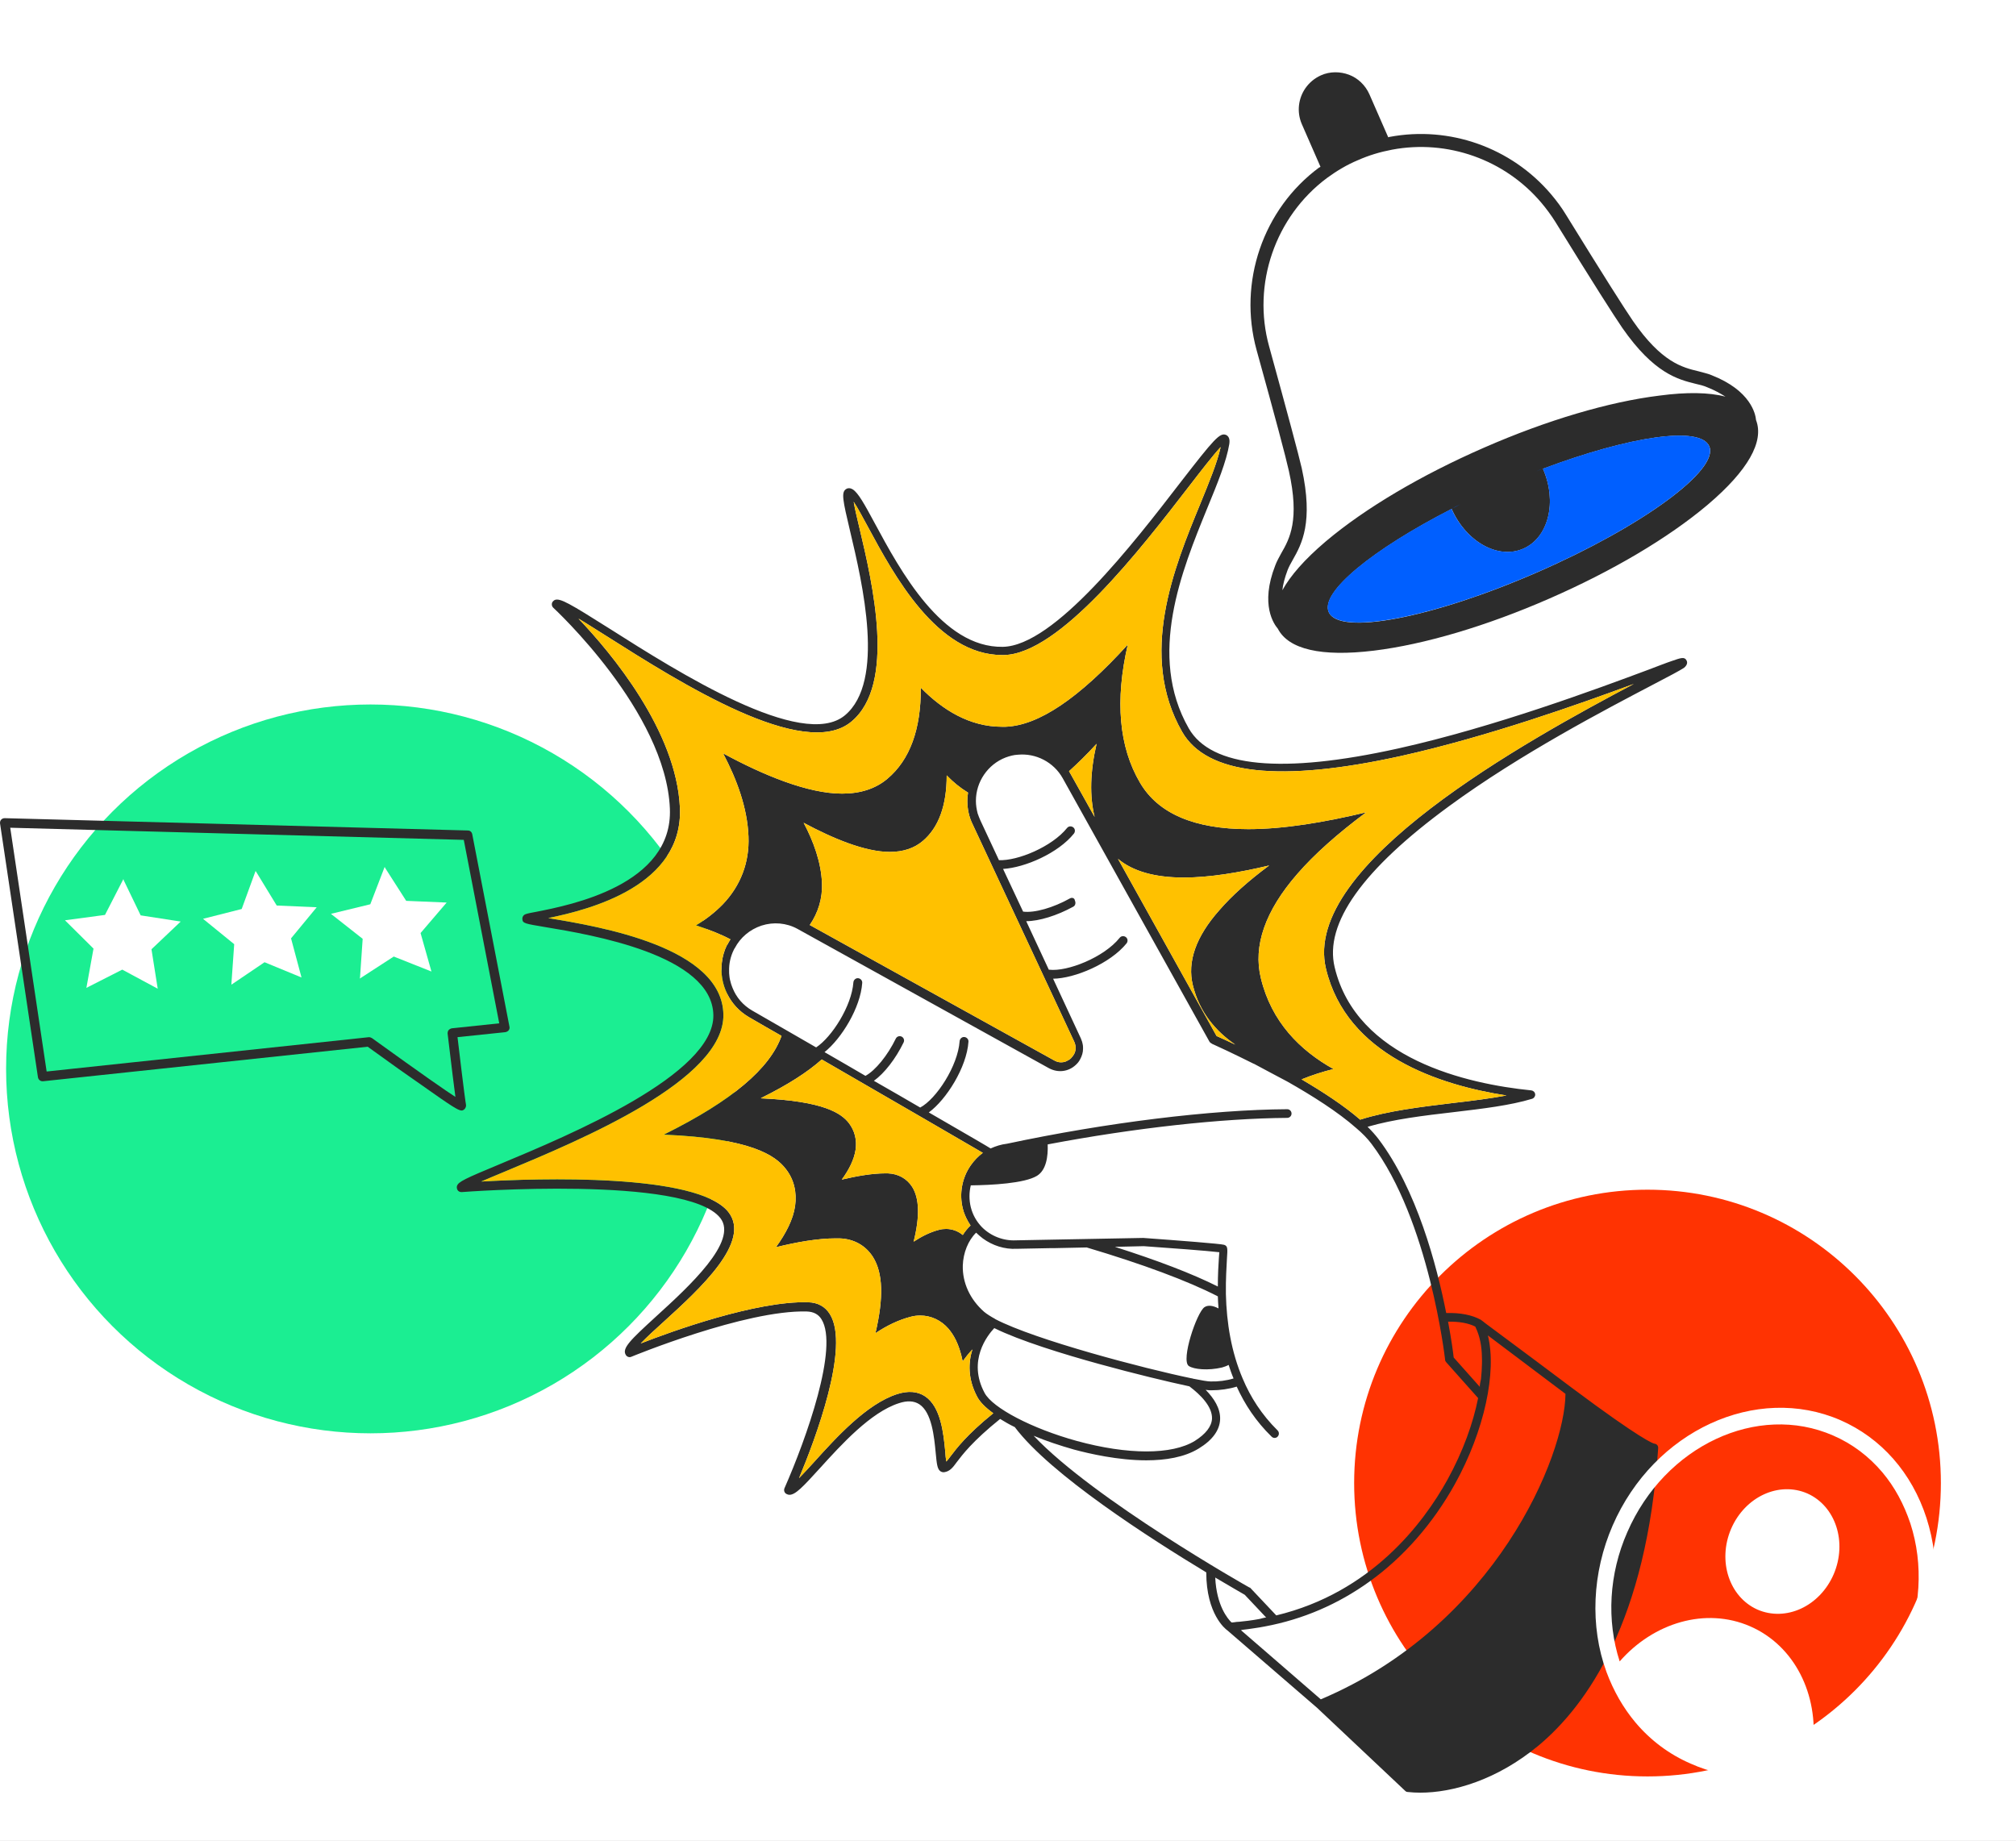
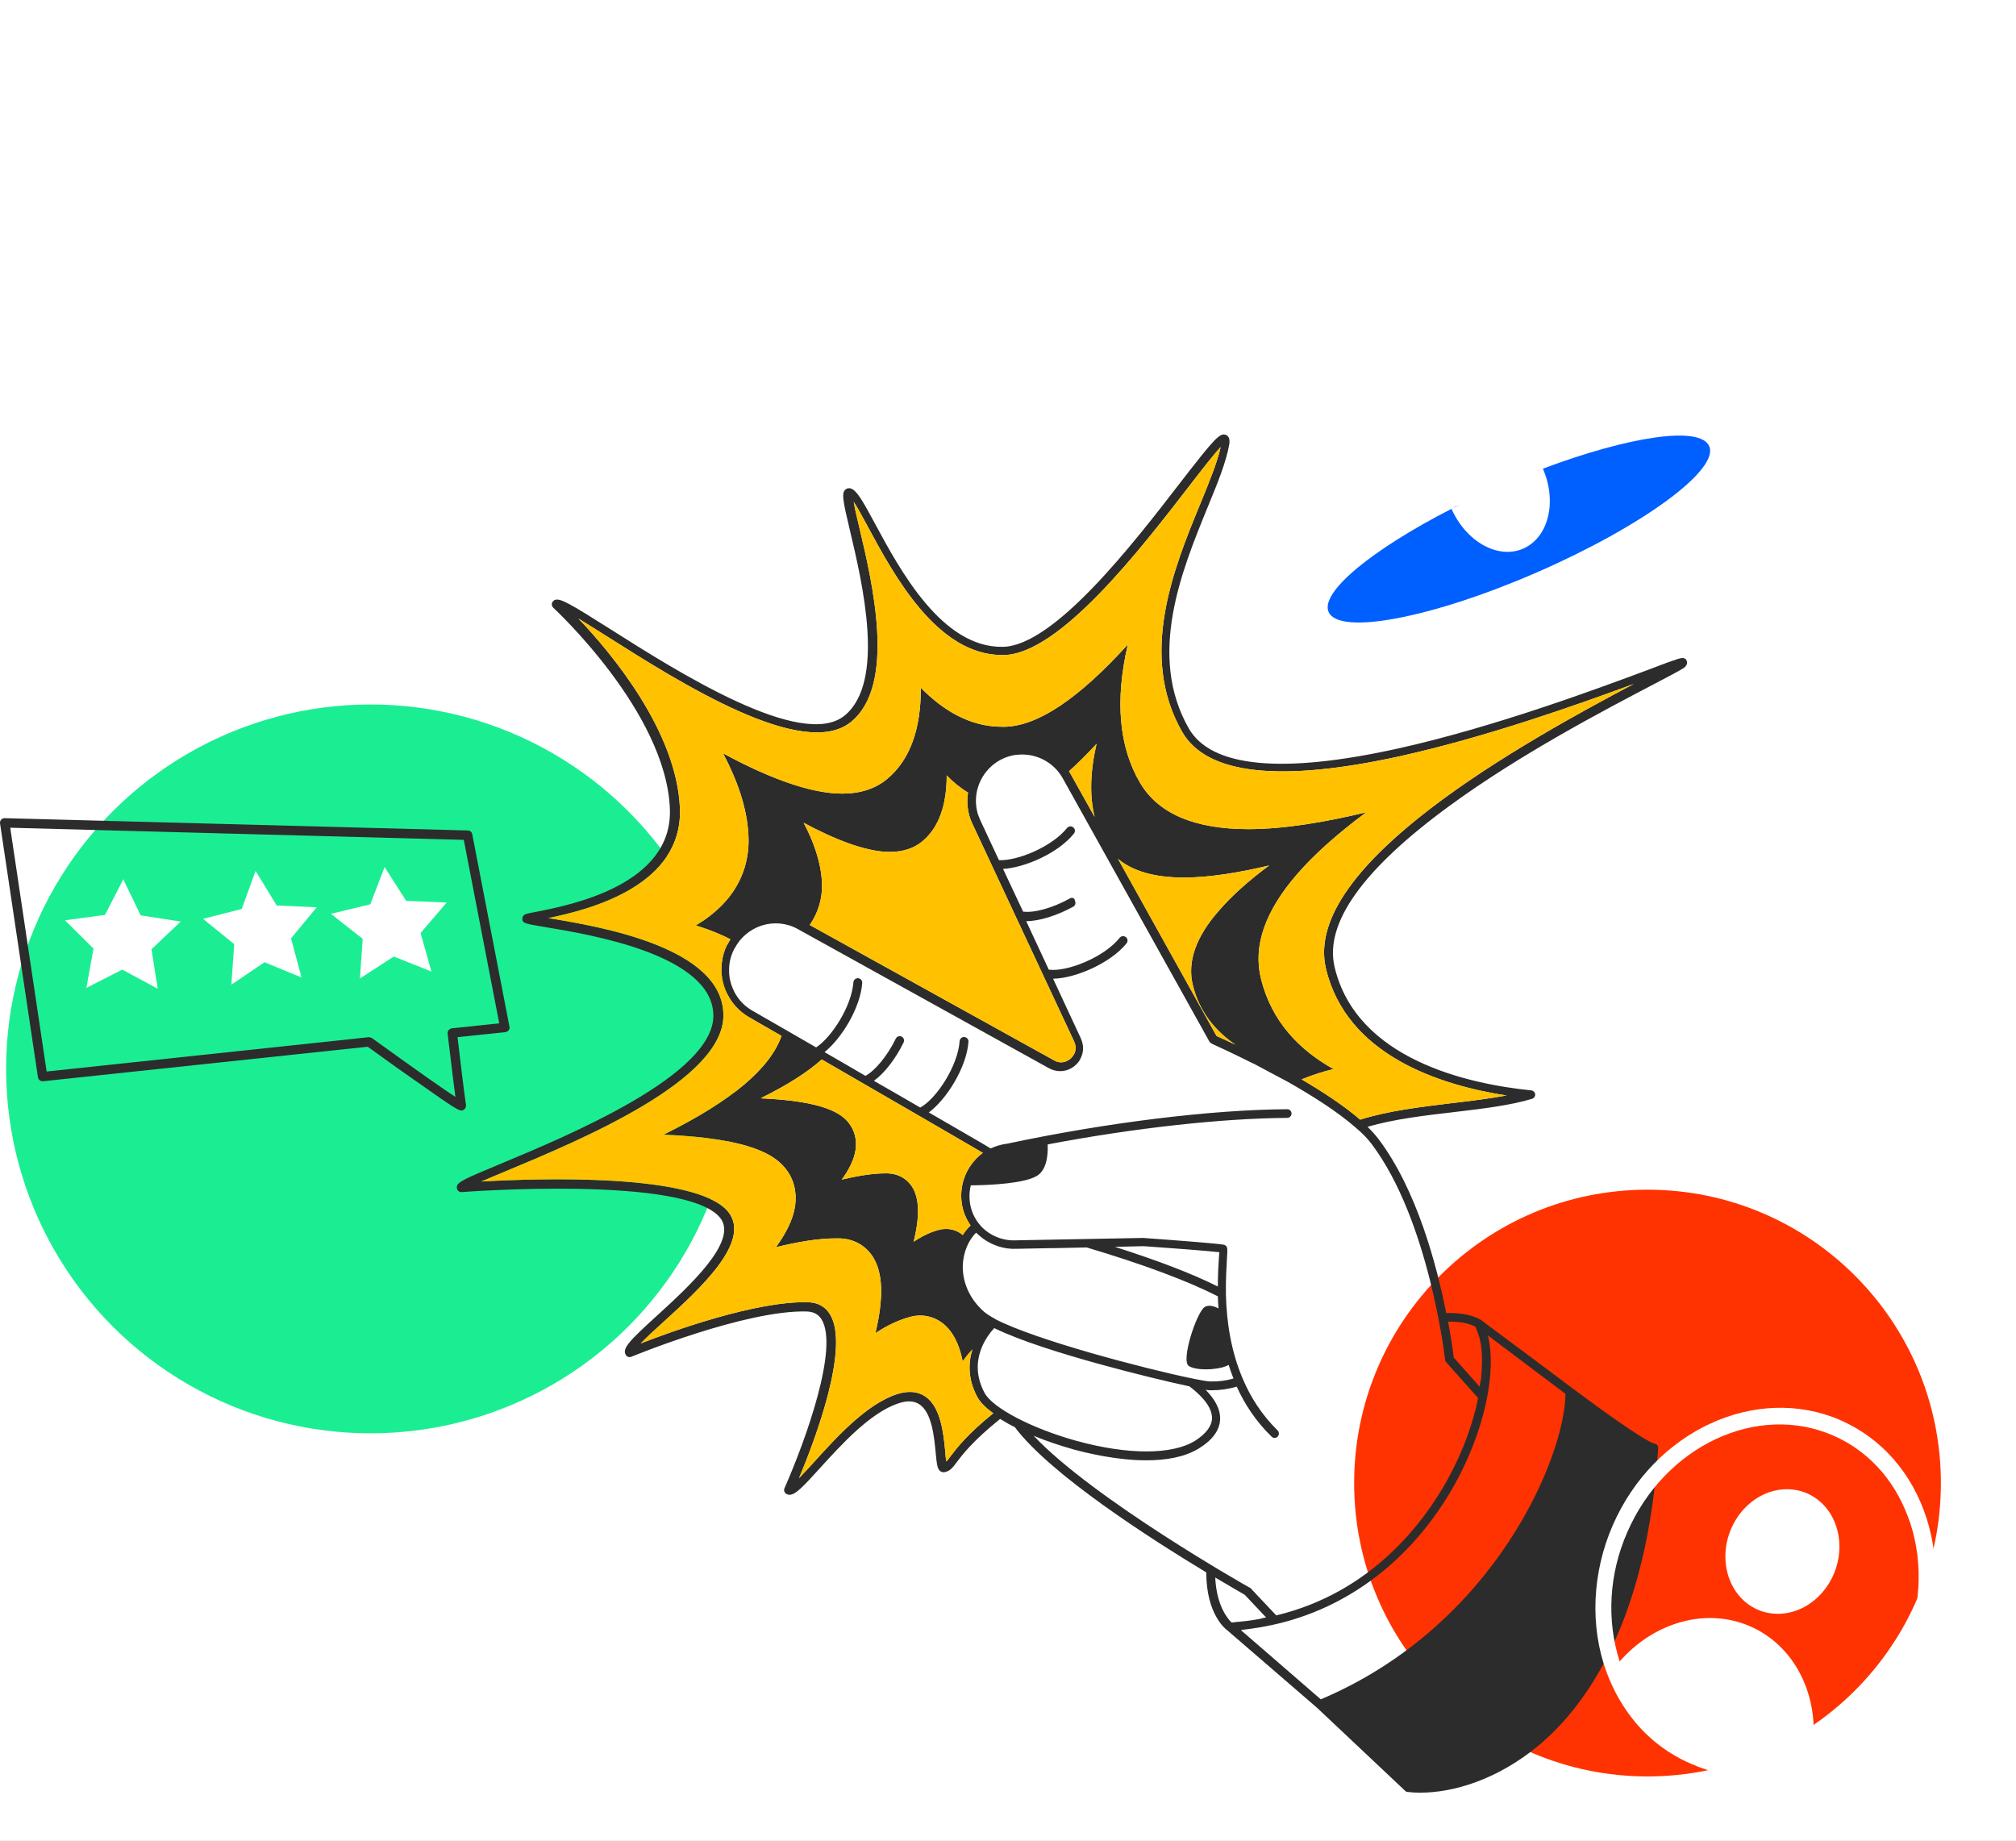
<svg xmlns="http://www.w3.org/2000/svg" width="993" height="907" viewBox="0 0 993 907" fill="none">
  <rect x="0" y="0" width="993" height="907" fill="#333333" stroke="none" />
  <g clip-path="url(#clip0_12_64)">
    <rect width="993" height="906.776" fill="white" />
    <circle cx="182.5" cy="526.5" r="179.5" fill="#1BEE92" />
    <circle cx="811.5" cy="730.5" r="144.5" fill="#FF3302" />
    <path d="M830.72 325.311C829.762 323.395 827.957 324.024 823.608 325.53C820.736 326.488 816.715 328.076 811.627 329.993C787.12 339.137 736.079 358.137 688.762 368.65C631.376 381.381 596.554 377.986 585.537 358.767C564.968 322.765 582.146 280.935 594.673 250.243C599.761 237.923 604.11 227.191 605.504 218.704C605.614 217.855 606.024 215.2 603.918 214.242C600.854 212.955 597.982 216.268 581.543 237.485C558.321 267.655 519.264 318.196 493.905 318.605C463.981 319.125 443.303 280.797 430.996 257.962C425.689 248.079 422.708 242.767 420.055 241.07C418.359 240.003 417.073 240.632 416.663 240.961C414.338 242.549 415.076 246.272 418.687 261.466C424.841 287.366 436.193 335.688 416.143 352.363C395.136 369.775 333.593 330.817 300.606 309.873C280.448 297.142 275.88 294.487 273.227 295.527C272.461 295.993 271.941 296.54 271.832 297.28C271.722 298.019 271.941 298.758 272.461 299.278C272.98 299.798 327.959 350.557 329.955 398.247C331.542 435.946 280.83 445.829 264.175 449.115C261.85 449.553 260.155 449.854 259.197 450.182C257.283 450.703 257.283 452.318 257.283 452.619C257.392 454.837 258.459 454.946 268.525 456.644C291.008 460.367 350.859 470.333 351.373 499.982C351.892 529.304 280.615 559.036 246.339 573.357C228.943 580.585 225.853 582.063 225.114 584.09C224.895 584.719 225.004 585.458 225.333 586.116C225.77 586.855 226.509 587.183 227.357 587.183C228.424 587.074 338.027 578.806 354.762 599.914C363.789 611.276 339.39 633.671 323.142 648.454C310.506 660.035 306.157 664.169 308.29 667.454C308.81 668.303 309.986 668.741 310.943 668.303C311.463 668.084 367.18 645.142 397.409 645.99C400.691 646.1 403.126 647.359 404.63 649.823C413.219 663.512 397.19 708.55 386.386 733.081C386.167 733.601 386.167 734.258 386.386 734.778C386.605 735.298 387.015 735.736 387.562 735.955C388 736.174 388.41 736.284 388.848 736.284C391.829 736.284 395.522 732.341 403.81 723.225C414.423 711.534 428.837 695.628 442.759 691.165C446.89 689.796 450.199 689.988 452.825 691.685C458.98 695.71 460.155 707.729 460.894 715.695C461.414 721.007 461.633 723.444 463.11 724.62C463.739 725.058 464.395 725.25 465.134 725.141C467.896 724.703 469.264 722.923 471.288 720.158C474.051 716.544 479.029 709.864 492.623 698.913C494.838 700.282 497.191 701.678 499.844 702.937C517.459 726.4 566.587 757.829 594.158 774.502C594.158 795.008 603.595 802.427 604.552 803.057L648.698 841.167L692.188 882.151C692.517 882.48 692.927 882.671 693.474 882.671C695.389 882.891 697.495 883 699.628 883C715.328 883 737.183 876.95 757.862 859.756C781.631 839.908 811.226 798.267 816.75 713.31C816.86 712.132 816.012 711.174 814.836 711.092C814.316 710.983 808.791 709.395 774.518 683.797C764.644 676.35 749.272 664.906 731.547 651.737C730.809 651.108 730.07 650.56 729.332 650.04C725.092 647.713 719.266 646.535 712.346 646.754C707.669 623.073 697.822 585.896 678.922 560.956C677.445 559.04 675.639 557.014 673.615 555.015C686.334 551.292 701.405 549.485 716.066 547.788C730.398 546.09 743.856 544.502 754.688 541.217C755.645 540.889 756.274 539.93 756.165 538.999C756.056 537.932 755.208 537.192 754.25 537.083C722.74 533.907 668.199 521.697 657.398 476.44C652.201 454.894 671.184 428.228 713.853 397.02C749.083 371.203 791.508 349.137 814.207 337.224C822.167 333.09 827.363 330.326 829.497 328.929C831.275 327.423 831.165 326.164 830.728 325.315L830.72 325.311ZM449.314 584.633C446.661 580.499 442.422 578.144 437.334 577.952H435.966C429.703 577.952 422.181 579.239 414.632 581.019C418.133 576.227 420.677 571.245 421.415 566.372C422.154 561.498 420.978 556.926 418.133 553.203C414.413 548.412 405.934 542.362 374.752 540.993C374.971 540.883 375.08 540.774 375.272 540.664C387.908 534.395 397.755 528.125 404.757 521.856C439.441 541.923 474.89 562.429 484.104 567.85C481.779 569.548 479.755 571.683 478.06 574.119C473.82 580.279 472.425 588.027 474.23 595.255C474.969 598.322 476.364 601.087 478.06 603.633C476.583 605.002 475.297 606.617 474.23 608.315C471.905 606.398 469.033 605.33 466.052 605.33C464.875 605.33 463.727 605.44 462.551 605.768C458.311 606.836 454.071 608.944 450.023 611.6C453.141 599.061 452.813 590.246 449.312 584.633L449.314 584.633ZM484.107 610.012C488.893 613.516 494.829 615.433 500.764 615.104H501.093L517.969 614.776H519.774L535.256 614.447C562.745 622.633 585.01 630.901 599.863 638.539C599.972 640.456 599.972 642.372 600.191 644.48C597.538 643.111 595.104 642.673 593.299 643.851C589.469 646.397 581.51 670.078 585.558 672.844C588.101 674.541 595.103 675.171 601.887 673.583C603.063 673.255 604.212 672.844 605.169 672.296C605.908 674.514 606.646 676.759 607.604 678.977C604.102 680.045 600.081 680.565 596.252 680.455C594.885 680.455 591.903 679.935 587.664 679.086C587.335 678.977 587.034 678.867 586.706 678.867C564.004 674.186 510.009 660.059 490.262 649.765L490.153 649.655C487.828 648.369 486.023 647.219 484.737 646.151C477.735 639.991 474.015 631.805 474.234 623.318C474.453 617.049 476.887 610.998 480.798 607.165C481.892 608.205 482.959 609.164 484.108 610.012L484.107 610.012ZM600.379 619.566C600.16 622.852 599.859 627.753 599.859 633.694C587.14 627.314 570.154 620.854 549.148 614.146L563.371 613.817C575.789 614.666 595.1 616.144 600.598 616.801C600.488 617.65 600.488 618.608 600.379 619.566ZM489.738 654.172C502.155 660.332 523.791 667.012 541.625 671.913C558.611 676.594 575.269 680.618 585.854 682.864C591.161 686.888 597.205 692.747 596.987 698.797C596.768 702.63 593.923 706.326 588.507 709.748C577.265 716.647 555.521 716.647 530.356 709.748C508.392 703.698 488.863 693.513 484.952 686.067C476.472 670.215 486.347 657.785 489.738 654.172H489.738ZM598.575 777.04C606.316 781.612 611.622 784.678 613.1 785.527L623.713 796.779C623.494 796.56 620.95 797.3 620.54 797.409C619.583 797.628 618.516 797.738 617.559 797.929C615.644 798.258 613.729 798.449 611.733 798.668C610.885 798.778 610.037 798.887 609.189 798.887C608.751 798.887 606.864 799.325 606.536 799.106C604.84 797.436 599.232 791.057 598.575 777.04ZM771.087 686.558C770.868 716.919 736.815 800.507 650.573 837.029L611.213 802.944C611.432 802.944 611.541 802.944 611.732 802.834C611.951 802.834 612.252 802.724 612.471 802.724C614.057 802.505 615.534 802.396 617.148 802.095C617.367 802.095 617.668 801.985 617.887 801.985C619.583 801.766 621.278 801.465 622.974 801.137C641.765 797.632 659.052 790.185 674.533 779.043C691.41 766.942 705.934 750.269 716.656 730.94C731.181 704.713 737.335 675.72 732.876 657.781C748.495 669.581 761.979 679.656 771.088 686.556L771.087 686.558ZM726.639 653.431C726.749 653.54 726.749 653.65 726.858 653.869C728.991 658.331 729.839 663.314 729.921 668.214C730.031 670.541 729.921 672.896 729.812 675.223C729.703 676.592 729.593 677.879 729.484 679.247C729.374 679.768 728.636 682.861 728.964 683.19L716.026 668.652C715.808 666.517 714.96 660.055 713.264 651.021C718.679 650.884 723.357 651.732 726.639 653.43V653.431ZM675.518 563.381C703.964 600.97 711.705 669.031 711.814 669.802V669.911C711.814 670.021 711.814 670.13 711.924 670.349C711.924 670.459 712.033 670.568 712.143 670.678C712.252 670.787 712.252 670.897 712.361 671.006L728.061 688.638C725.627 700.848 720.731 714.756 712.881 728.993C701.092 750.238 675.435 784.433 628.638 795.686L616.001 782.299L615.783 782.079C615.673 781.97 615.673 781.97 615.564 781.97H615.454C614.606 781.532 538.949 738.74 509.131 707.199C515.176 709.745 521.96 711.99 528.962 713.989C536.484 716.015 550.707 719.3 564.602 719.3C574.039 719.3 583.393 717.822 590.477 713.468C597.261 709.334 600.762 704.434 600.981 699.123C601.2 693.702 597.917 688.72 593.869 684.585C594.717 684.695 595.455 684.804 596.002 684.804H596.741C600.98 684.804 605.33 684.174 609.159 682.997C613.097 691.703 618.595 700.081 626.336 707.637C626.774 708.075 627.294 708.267 627.813 708.267C628.333 708.267 628.989 708.048 629.29 707.637C630.138 706.789 630.138 705.42 629.29 704.571C621.44 696.823 615.915 688.117 612.113 679.082C606.478 665.913 604.153 651.568 603.825 637.358C603.716 629.912 604.153 623.861 604.345 619.946C604.673 614.964 604.782 613.786 602.977 613.157C601.5 612.637 580.493 611.021 563.179 609.762H562.96L535.17 610.282L517.555 610.611L500.569 610.939H500.46C494.197 611.268 487.933 608.804 483.584 604.368C481.04 601.713 479.125 598.427 478.168 594.595C477.32 591.09 477.32 587.367 478.168 583.863C488.343 583.753 504.59 582.905 510.744 579.181C515.312 576.416 516.27 569.736 516.051 563.686C558.693 555.609 601.665 550.846 634.027 550.627C635.203 550.627 636.16 549.668 636.16 548.491C636.16 547.314 635.203 546.356 634.027 546.356C596.581 546.575 545.023 552.926 496.007 563.357C493.135 563.686 490.482 564.534 487.938 565.684C485.914 564.397 479.349 560.592 457.495 547.943C466.084 541.674 476.177 525.74 477.025 513.119C477.134 511.942 476.177 510.901 475 510.792C473.824 510.682 472.785 511.641 472.675 512.818C471.828 525.028 461.215 541.291 453.255 545.534C446.882 541.811 439.361 537.458 430.443 532.366C435.64 528.642 441.165 521.524 445.077 513.475C445.597 512.407 445.186 511.148 444.119 510.6C443.053 510.08 441.795 510.491 441.247 511.558C437.227 519.854 431.182 527.273 426.285 529.929C420.241 526.424 413.567 522.482 406.127 518.238C414.497 511.558 423.851 496.364 424.699 484.153C424.808 482.976 423.851 481.936 422.675 481.826C421.499 481.717 420.459 482.675 420.35 483.852C419.502 495.543 409.737 510.819 401.996 515.912C392.56 510.491 382.166 504.44 370.486 497.76C365.919 495.105 362.636 491.19 360.831 486.618C360.612 485.988 360.311 485.331 360.092 484.592C359.655 483.223 359.354 481.827 359.245 480.458C359.135 479.719 359.135 479.089 359.135 478.322C359.026 474.818 359.764 471.204 361.46 467.809L361.569 467.59C361.679 467.371 361.788 467.152 361.898 467.07C364.66 461.759 369.338 457.844 375.054 455.927C380.99 454.011 387.363 454.559 392.779 457.515L516.607 526.125C521.066 528.561 526.263 527.932 529.873 524.537C530.83 523.688 531.569 522.73 532.088 521.662C532.936 520.074 533.456 518.377 533.456 516.679V515.831C533.456 514.982 533.237 514.024 533.018 513.175C532.8 512.545 532.581 511.998 532.389 511.478L518.713 482.074C529.326 481.964 546.831 474.627 554.9 464.662C555.639 463.704 555.529 462.335 554.572 461.596C553.615 460.856 552.247 460.966 551.509 461.924C543.768 471.588 525.715 478.706 516.825 477.639H516.607L505.474 453.738C511.847 453.738 520.655 450.973 528.614 446.619C529.681 446.099 529.982 444.703 529.462 443.635C529.325 442.321 528.04 441.91 526.973 442.54C518.795 447.112 509.577 449.768 503.942 449.028L494.068 428.002C504.79 427.373 521.229 420.254 528.969 410.59C529.708 409.632 529.598 408.263 528.641 407.524C527.684 406.785 526.316 406.894 525.578 407.853C518.138 417.079 501.289 424.088 492.043 423.677L482.908 404.129C482.388 402.952 481.95 401.802 481.54 400.625C481.02 398.599 480.692 396.6 480.692 394.465C480.692 385.129 486.518 376.505 495.326 373.111C497.35 372.371 499.347 371.824 501.37 371.742C510.178 370.893 518.986 375.356 523.444 383.322L595.678 512.983C595.787 513.202 595.896 513.421 596.115 513.503C596.334 513.613 596.443 513.832 596.635 513.941H596.744C596.744 513.941 596.854 513.941 596.854 514.051H596.963C596.963 514.051 597.073 514.051 597.073 514.16C597.073 514.16 597.182 514.16 597.182 514.27C597.291 514.27 597.291 514.379 597.401 514.379H597.51C599.945 515.447 607.686 519.061 617.45 523.934H617.56C617.997 524.153 633.588 532.531 634.108 532.75C646.307 539.649 659.053 547.726 667.942 555.583C671.061 558.184 673.604 560.839 675.519 563.385L675.518 563.381ZM404.87 434.9C404.432 424.715 400.74 414.503 395.844 405.277C410.286 413.025 426.068 419.622 438.295 419.622C444.859 419.622 450.275 417.816 454.432 414.311C462.392 407.631 466.304 396.68 466.304 381.923C469.476 385.209 472.978 388.083 476.807 390.41C476.588 391.779 476.479 393.176 476.479 394.544C476.479 398.569 477.327 402.512 479.132 406.125L529.105 513.066C530.172 515.393 529.953 517.638 528.996 519.335C528.558 520.074 528.038 520.704 527.519 521.252C526.889 521.881 525.932 522.429 524.975 522.84C523.279 523.469 521.255 523.469 519.258 522.319L398.855 455.626C403.067 449.438 405.173 442.43 404.872 434.901L404.87 434.9ZM587.558 485.33C590.84 498.607 598.8 507.944 608.455 514.542C603.997 512.406 600.605 510.928 599.237 510.298L550.659 423.017C557.989 429.177 568.794 432.243 583.127 432.243C595.764 432.243 610.397 429.806 625.14 426.302C614.965 433.831 606.677 441.278 600.632 448.286C589.035 461.345 584.686 473.748 587.558 485.329V485.33ZM539.172 402.405L533.127 391.564L527.301 381.161C527.082 380.722 526.781 380.312 526.562 379.874C530.802 376.041 535.37 371.578 540.129 366.377C536.956 380.093 536.628 392.112 539.172 402.406L539.172 402.405ZM653.121 477.147C663.296 519.719 709.029 534.503 742.014 539.594C733.945 541.073 724.946 542.25 715.482 543.318C699.782 545.234 683.535 547.151 669.968 551.504C662.008 544.605 651.614 537.815 641.111 531.655C646.089 529.629 651.286 527.932 656.811 526.563C640.263 517.337 626.259 503.319 621.061 481.855C617.123 465.921 623.195 448.619 639.005 430.467C647.375 420.803 658.835 410.619 672.949 400.106C652.681 404.979 632.413 408.401 614.907 408.401C588.375 408.401 570.459 400.763 561.543 385.568C551.149 367.936 549.125 345.104 555.498 317.508C531.318 344.064 511.57 357.342 495.349 357.972H493.434C477.624 357.972 464.249 349.676 453.554 338.753C453.664 359.258 448.138 374.317 437.115 383.57C431.399 388.443 423.849 390.907 414.823 390.907C397.947 390.907 376.092 381.872 356.15 371.058C362.934 383.898 368.13 397.915 368.678 412.043C369.198 424.691 364.848 436.245 355.959 445.498C352.02 449.523 347.589 452.945 342.802 455.792C349.367 457.928 355.001 460.145 359.788 462.691C359.268 463.54 358.721 464.388 358.311 465.237L358.092 465.456C356.724 468.221 355.877 471.178 355.548 474.162C354.263 484.675 359.268 495.407 368.924 501.019C374.011 504.004 379.427 507.07 384.952 510.246C379.236 526.398 360.335 542.223 327.758 558.458C327.539 558.567 327.239 558.677 327.02 558.896C370.1 560.703 381.971 569.19 387.058 575.788C391.079 580.88 392.583 587.26 391.626 594.049C390.668 600.73 387.058 607.629 382.189 614.336C392.474 611.79 402.868 609.983 411.566 609.983H413.48C420.592 610.202 426.418 613.487 430.028 619.209C434.897 627.067 435.335 639.058 431.205 656.689C436.73 652.966 442.665 650.119 448.491 648.613C450.078 648.175 451.664 647.983 453.278 647.983C458.584 647.983 463.562 650.31 467.173 654.472C469.498 657.237 472.37 661.59 474.175 670.515C475.652 668.489 477.238 666.491 478.962 664.684C476.937 671.063 476.637 679.139 481.287 687.927C482.654 690.583 485.417 693.348 489.246 696.114C475.981 706.846 471.002 713.635 468.24 717.249C467.173 718.618 466.653 719.385 466.106 719.905C465.887 718.618 465.669 716.62 465.587 714.922C464.739 706.107 463.453 692.938 455.603 687.736C451.883 685.3 447.315 684.971 441.927 686.669C426.965 691.46 412.003 707.914 401.09 720.015C398.546 722.78 395.783 725.846 393.568 728.091C401.527 709.091 418.814 663.313 408.748 647.275C406.423 643.552 402.813 641.553 398.026 641.444C372.452 640.704 330.764 655.789 315.587 661.73C318.459 658.746 322.808 654.722 326.61 651.327C345.073 634.545 370.21 611.492 358.749 596.955C343.459 577.736 264.651 580.391 237.056 581.979C240.338 580.501 244.386 578.913 248.626 577.106C286.509 561.281 356.945 531.987 356.315 499.683C355.685 466.556 295.839 456.453 270.076 452.21C290.864 447.967 336.597 436.167 334.899 397.838C333.204 360.03 301.065 321.589 284.926 304.698C289.056 307.135 293.953 310.338 298.712 313.295C335.091 336.347 396.008 374.896 419.337 355.457C441.52 337.087 429.73 287.07 423.358 260.209C422.182 255.336 421.033 250.435 420.486 247.15C422.4 250.025 424.944 254.788 427.598 259.689C440.316 283.261 461.542 322.656 493.681 322.656H494.42C521.909 322.136 561.682 270.612 585.448 239.843C591.493 231.985 597.757 223.909 601.258 220.186C599.562 227.824 595.624 237.379 591.193 248.22C578.255 279.65 560.64 322.659 582.276 360.471C594.366 381.606 630.662 385.521 690.18 372.353C732.631 362.907 778.035 346.755 804.76 336.871C752.544 364.495 640.809 425.876 653.121 477.156L653.121 477.147Z" fill="#2C2C2C" />
    <path d="M449.314 584.633C446.661 580.499 442.422 578.144 437.334 577.952H435.966C429.703 577.952 422.181 579.239 414.632 581.019C418.133 576.228 420.677 571.245 421.415 566.372C422.154 561.498 420.978 556.926 418.133 553.203C414.413 548.412 405.934 542.362 374.752 540.993C374.971 540.883 375.08 540.774 375.272 540.664C387.908 534.395 397.755 528.125 404.757 521.856C439.441 541.923 474.89 562.429 484.104 567.85C481.779 569.548 479.755 571.683 478.06 574.119C473.82 580.279 472.425 588.027 474.23 595.255C474.969 598.322 476.364 601.087 478.06 603.633C476.583 605.002 475.297 606.617 474.23 608.315C471.905 606.398 469.033 605.33 466.052 605.33C464.875 605.33 463.727 605.44 462.551 605.768C458.311 606.836 454.071 608.944 450.023 611.6C453.141 599.061 452.813 590.246 449.312 584.633L449.314 584.633ZM404.87 434.9C404.432 424.715 400.74 414.503 395.844 405.277C410.286 413.025 426.068 419.622 438.295 419.622C444.859 419.622 450.275 417.816 454.432 414.311C462.392 407.631 466.304 396.68 466.304 381.923C469.476 385.209 472.978 388.083 476.807 390.41C476.588 391.779 476.479 393.176 476.479 394.544C476.479 398.569 477.327 402.511 479.132 406.125L529.105 513.066C530.172 515.393 529.953 517.638 528.996 519.335C528.558 520.074 528.038 520.704 527.519 521.252C526.889 521.881 525.932 522.429 524.975 522.84C523.279 523.469 521.255 523.469 519.258 522.319L398.855 455.626C403.067 449.438 405.173 442.43 404.872 434.901L404.87 434.9ZM587.558 485.329C590.84 498.607 598.8 507.944 608.455 514.542C603.997 512.406 600.605 510.928 599.237 510.298L550.659 423.017C557.989 429.177 568.794 432.243 583.127 432.243C595.764 432.243 610.397 429.806 625.14 426.302C614.965 433.831 606.677 441.278 600.632 448.286C589.035 461.345 584.686 473.749 587.558 485.329ZM539.172 402.405L533.127 391.564L527.301 381.161C527.082 380.722 526.781 380.312 526.562 379.874C530.802 376.041 535.37 371.578 540.129 366.377C536.956 380.093 536.628 392.112 539.172 402.406L539.172 402.405ZM653.121 477.147C663.296 519.719 709.029 534.503 742.014 539.594C733.945 541.073 724.946 542.25 715.482 543.318C699.782 545.234 683.535 547.151 669.968 551.504C662.008 544.605 651.614 537.815 641.111 531.655C646.089 529.629 651.286 527.932 656.811 526.563C640.263 517.337 626.259 503.319 621.061 481.855C617.123 465.921 623.195 448.619 639.005 430.467C647.375 420.803 658.835 410.619 672.949 400.106C652.681 404.979 632.413 408.401 614.907 408.401C588.375 408.401 570.459 400.763 561.543 385.568C551.149 367.936 549.125 345.104 555.498 317.508C531.318 344.064 511.57 357.342 495.349 357.972H493.434C477.624 357.972 464.249 349.676 453.554 338.753C453.664 359.258 448.138 374.317 437.115 383.57C431.399 388.443 423.849 390.907 414.823 390.907C397.947 390.907 376.092 381.872 356.15 371.058C362.934 383.898 368.13 397.915 368.678 412.043C369.198 424.691 364.848 436.245 355.959 445.498C352.02 449.523 347.589 452.945 342.802 455.792C349.367 457.928 355.001 460.145 359.788 462.691C359.268 463.54 358.721 464.388 358.311 465.237L358.092 465.456C356.724 468.221 355.877 471.178 355.548 474.162C354.263 484.675 359.268 495.407 368.924 501.019C374.011 504.004 379.427 507.07 384.952 510.246C379.236 526.398 360.335 542.223 327.758 558.458C327.539 558.567 327.239 558.677 327.02 558.896C370.1 560.703 381.971 569.19 387.058 575.788C391.079 580.88 392.583 587.26 391.626 594.049C390.668 600.73 387.058 607.629 382.189 614.336C392.474 611.79 402.868 609.983 411.566 609.983H413.48C420.592 610.202 426.418 613.487 430.028 619.209C434.897 627.067 435.335 639.058 431.205 656.689C436.73 652.966 442.665 650.119 448.491 648.613C450.078 648.175 451.664 647.983 453.278 647.983C458.584 647.983 463.562 650.31 467.173 654.472C469.498 657.237 472.37 661.59 474.175 670.515C475.652 668.489 477.238 666.491 478.962 664.684C476.937 671.063 476.637 679.139 481.287 687.927C482.654 690.583 485.417 693.348 489.246 696.114C475.981 706.846 471.002 713.635 468.24 717.249C467.173 718.618 466.653 719.385 466.106 719.905C465.887 718.618 465.669 716.62 465.587 714.922C464.739 706.107 463.453 692.938 455.603 687.736C451.883 685.3 447.315 684.971 441.927 686.669C426.965 691.46 412.003 707.914 401.09 720.015C398.546 722.78 395.783 725.846 393.568 728.091C401.527 709.091 418.814 663.313 408.748 647.275C406.423 643.552 402.813 641.553 398.026 641.444C372.452 640.704 330.764 655.789 315.587 661.73C318.459 658.746 322.808 654.722 326.61 651.327C345.073 634.545 370.21 611.492 358.749 596.955C343.459 577.736 264.651 580.391 237.056 581.979C240.338 580.501 244.386 578.913 248.626 577.106C286.509 561.281 356.945 531.987 356.315 499.683C355.685 466.556 295.839 456.453 270.076 452.21C290.864 447.967 336.597 436.167 334.899 397.838C333.204 360.03 301.065 321.589 284.926 304.698C289.056 307.135 293.953 310.338 298.712 313.295C335.091 336.347 396.008 374.896 419.337 355.457C441.52 337.087 429.73 287.07 423.358 260.209C422.182 255.336 421.033 250.435 420.486 247.15C422.4 250.025 424.944 254.788 427.598 259.689C440.317 283.261 461.542 322.656 493.681 322.656H494.42C521.908 322.136 561.682 270.612 585.448 239.843C591.493 231.985 597.757 223.909 601.258 220.186C599.562 227.824 595.624 237.379 591.193 248.22C578.255 279.65 560.64 322.659 582.276 360.471C594.366 381.606 630.662 385.521 690.18 372.353C732.631 362.907 778.035 346.755 804.76 336.871C752.544 364.495 640.809 425.876 653.121 477.156L653.121 477.147Z" fill="#FFC100" />
-     <path d="M676.695 320.488C701.564 317.443 732.244 308.364 763.177 294.823C794.137 281.306 821.62 265.037 840.84 248.866L841.36 248.423C860.894 231.794 869.047 217.538 864.955 206.91C864.703 204.009 862.449 192.382 842.998 184.775C841.001 183.926 838.839 183.548 836.623 182.885C828.57 180.962 818.397 178.436 804.304 158.055C800.491 152.522 789.602 135.407 771.399 105.875C769.217 102.258 766.617 98.761 763.914 95.586C744.392 72.653 714.003 61.896 684.5 67.424C684.188 67.5 683.985 67.484 683.794 67.647L674.509 46.43C672.5 41.909 668.801 38.45 664.496 36.829C660.19 35.208 655.128 35.081 650.631 37.115C647.457 38.542 644.913 40.708 643.014 43.41C639.556 48.383 638.615 55.037 641.191 61.056L650.41 82.141C650.191 82.327 649.972 82.513 649.797 82.474C622.05 102.978 609.748 139.078 618.953 172.446C628.068 205.325 633.397 225.331 634.853 231.975C640.23 256.14 635.262 265.325 631.092 272.51C630.041 274.49 628.92 276.388 628.137 278.517C620.536 297.967 627.595 307.534 629.412 309.669C634.637 319.852 650.827 323.629 676.697 320.485L676.695 320.488ZM757.418 281.79C705.666 304.416 659.588 313.245 654.486 301.493C650.219 291.768 676.023 270.699 715.022 250.717C716.478 250.044 717.993 249.273 719.355 248.491C717.899 249.164 716.385 249.934 715.022 250.717C722.211 266.922 737.948 275.709 750.34 270.257C762.756 264.833 767.128 247.187 760.021 230.912C758.894 231.306 757.789 231.727 756.755 232.23C757.882 231.836 758.894 231.306 760.021 230.912C802.756 214.877 837.461 209.641 841.899 219.787C846.986 231.362 809.172 259.162 757.419 281.789L757.418 281.79ZM634.194 280.871C634.834 279.24 635.736 277.528 636.771 275.751C641.165 267.998 647.047 257.281 641.182 230.604C639.633 223.851 634.234 203.763 625.135 170.681C616.606 140.042 628.103 106.656 653.64 87.656C658.379 84.188 663.467 81.131 668.873 78.889C674.317 76.472 679.854 74.828 685.704 73.718C713.007 68.6 741.088 78.584 759.049 99.684C761.588 102.667 763.979 105.919 766.014 109.141C784.31 138.782 795.199 155.897 799.106 161.54C814.693 183.953 826.54 186.895 835.162 189.042C837.214 189.513 839.041 189.941 840.765 190.691C844.595 192.198 847.424 193.802 849.897 195.378C841.86 193.252 830.889 193.057 817.413 194.853C792.545 197.899 761.864 206.977 730.931 220.518C699.972 234.035 672.488 250.304 653.268 266.476L652.748 266.918C642.571 275.582 635.611 283.536 631.644 290.736C631.922 287.903 632.798 284.608 634.194 280.871Z" fill="#2C2C2C" />
    <path d="M757.392 281.76C705.627 304.37 659.528 313.174 654.415 301.41C650.139 291.675 675.944 270.606 714.952 250.634C716.408 249.962 717.923 249.192 719.286 248.41C717.83 249.082 716.315 249.852 714.952 250.634C722.156 266.857 737.907 275.661 750.303 270.214C762.723 264.793 767.085 247.137 759.963 230.845C758.835 231.238 757.731 231.658 756.696 232.161C757.824 231.768 758.835 231.238 759.963 230.845C802.712 214.825 837.433 209.608 841.88 219.765C846.978 231.352 809.161 259.15 757.394 281.759L757.392 281.76Z" fill="#005FFF" />
    <path d="M894.014 868.476C916.148 859.098 934.593 840.374 944.801 817.021C954.684 794.418 956.025 769.943 948.918 747.747C941.695 725.412 926.607 708.317 906.53 699.527C865.055 681.51 814.712 704.659 794.369 751.304C784.197 774.627 783.046 801.027 791.262 823.48C794.723 832.839 799.529 841.247 805.572 848.435C812.964 857.227 822.265 864.18 832.808 868.715C851.71 877.241 873.528 877.122 894.014 868.474L894.014 868.476ZM862.055 801.066C840.166 791.537 814.521 799.221 797.788 818.352C791.25 798.179 792.493 775.216 801.551 754.677C820.056 712.079 865.674 690.818 902.931 707.08C912.382 711.165 920.61 717.41 927.211 725.26C933.254 732.448 937.768 740.863 940.984 750.427C947.522 770.6 946.184 793.167 937.105 813.963C928.047 834.503 912.073 851.209 892.961 860.071C895.809 834.627 883.944 810.596 862.054 801.067L862.055 801.066Z" fill="white" />
    <path d="M890.306 735.656C876.272 729.495 859.515 737.181 852.657 753.084C845.936 768.871 851.706 786.545 865.574 792.786C879.608 798.948 896.366 791.261 903.224 775.359C909.944 759.571 904.174 741.898 890.306 735.656Z" fill="white" />
    <path d="M21.206 532.583L181.107 515.576C191.873 523.377 201.349 530.13 208.489 535.037C222.222 544.767 225.738 547 227.358 547C227.88 547 228.209 546.779 228.649 546.476C229.39 545.842 229.72 544.767 229.5 543.913C229.39 543.389 228.759 539.64 225.353 510.862L248.891 508.409C249.523 508.299 250.182 507.968 250.594 507.444C250.923 506.92 251.116 506.259 250.923 505.625L232.604 410.883C232.384 409.808 231.533 409.064 230.461 409.064L2.365 403C1.623 403 1.074 403.221 0.552 403.744C0.113 404.268 -0.08 404.93 0.03 405.674L18.679 530.541C18.872 531.837 19.943 532.691 21.206 532.581L21.206 532.583ZM228.438 413.69L245.906 504.051L222.587 506.504C221.956 506.614 221.406 506.945 220.994 507.359C220.555 507.882 220.473 508.544 220.473 509.068C222.615 526.82 223.659 535.695 224.318 540.299C219.511 537.211 208.553 529.603 183.202 511.328C182.762 511.107 182.35 510.886 181.829 510.886H181.609L22.974 527.784L5.039 407.709L228.438 413.69Z" fill="#2C2C2C" />
    <path d="M42.653 486.046L42.544 486.591L60.226 477.6L77.688 487L74.613 467.574L89 453.924L69.286 450.873L60.967 433.627L60.775 433L51.714 450.655L32 453.298L46.058 467.247L42.653 486.046Z" fill="white" />
    <path d="M113.999 484.365V485L130.306 473.96L148.511 481.467L143.356 462.203L156 446.885L136.302 446.029L126.318 429.662L125.884 429L119.047 447.74L100 452.57L115.357 465.072L113.999 484.365Z" fill="white" />
    <path d="M177.34 481.349L177.229 482L193.945 471.157L212.512 478.53L207.152 459.583L220 444.565L200.079 443.725L189.773 427.623L189.469 427L182.396 445.405L163 450.122L178.638 462.428L177.34 481.349Z" fill="white" />
  </g>
  <defs>
    <clipPath id="clip0_12_64">
      <rect width="993" height="906.776" fill="white" />
    </clipPath>
  </defs>
</svg>